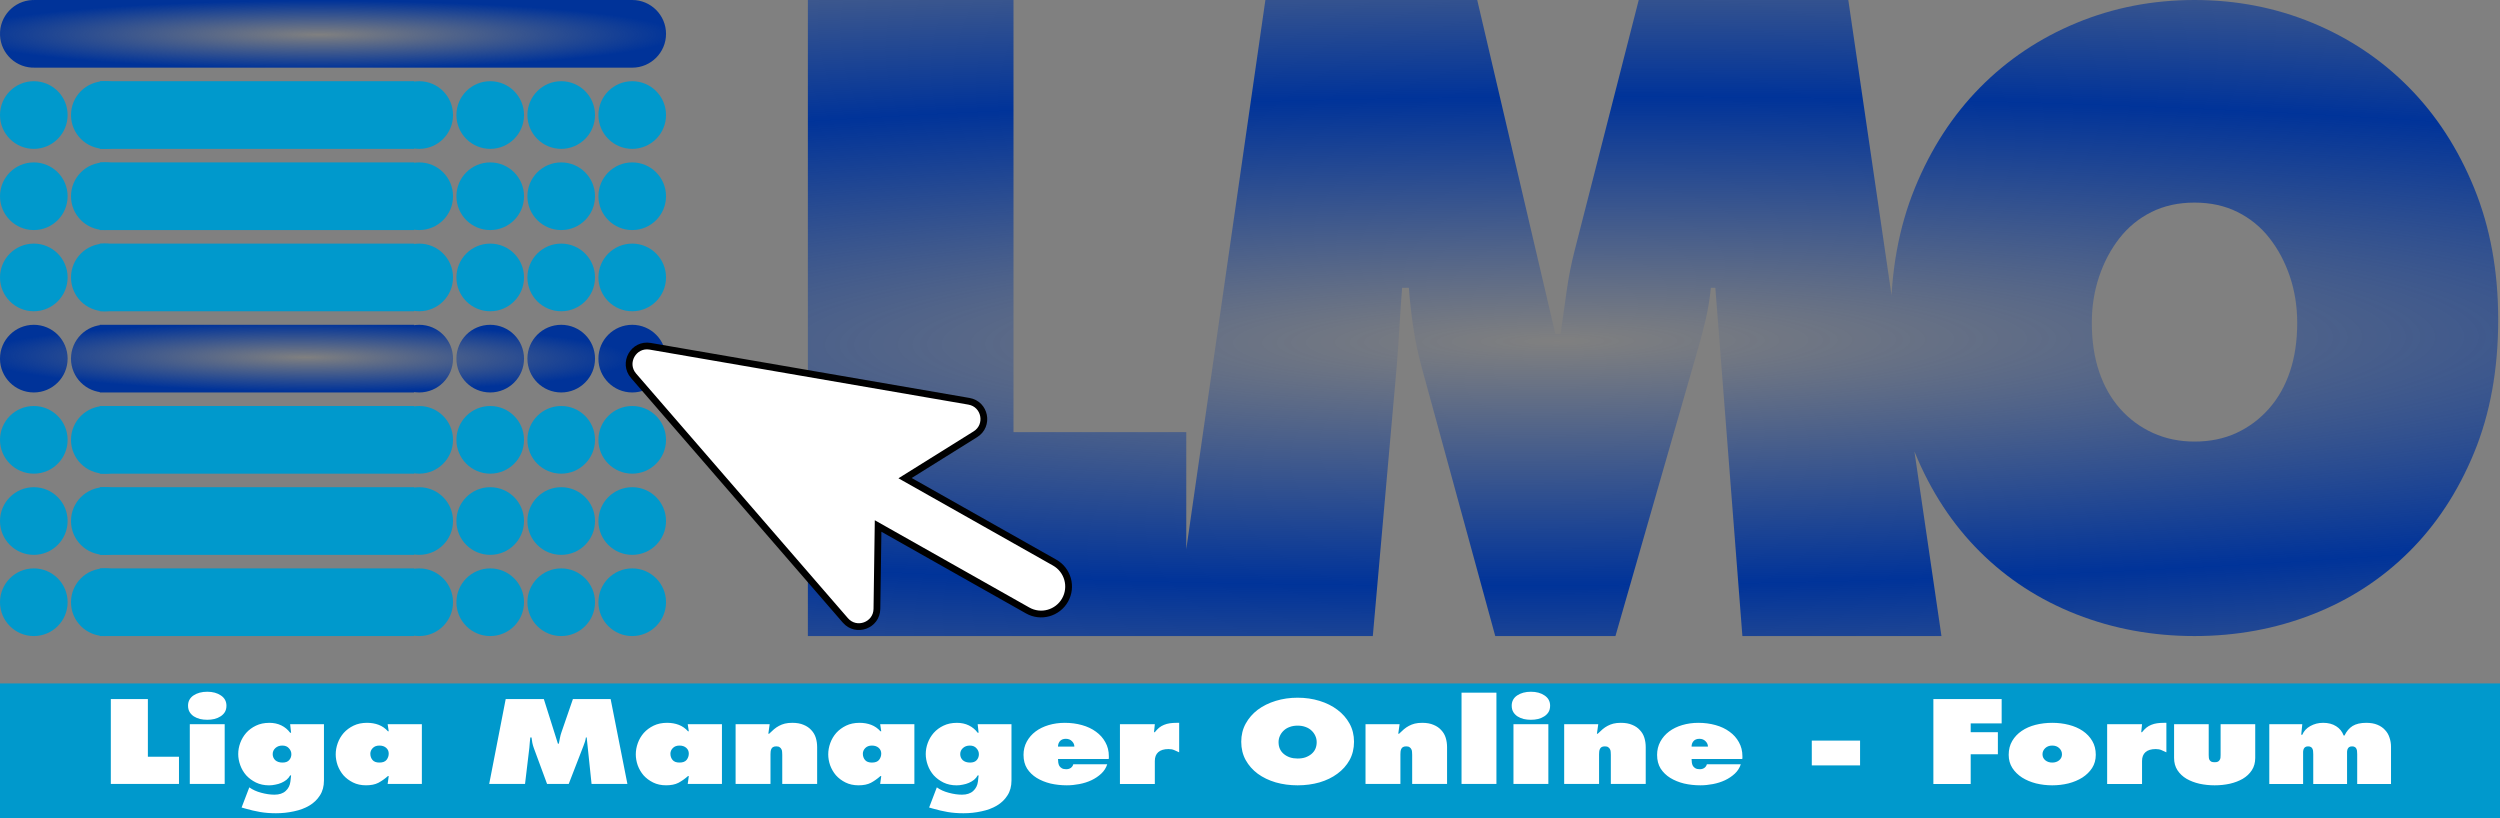
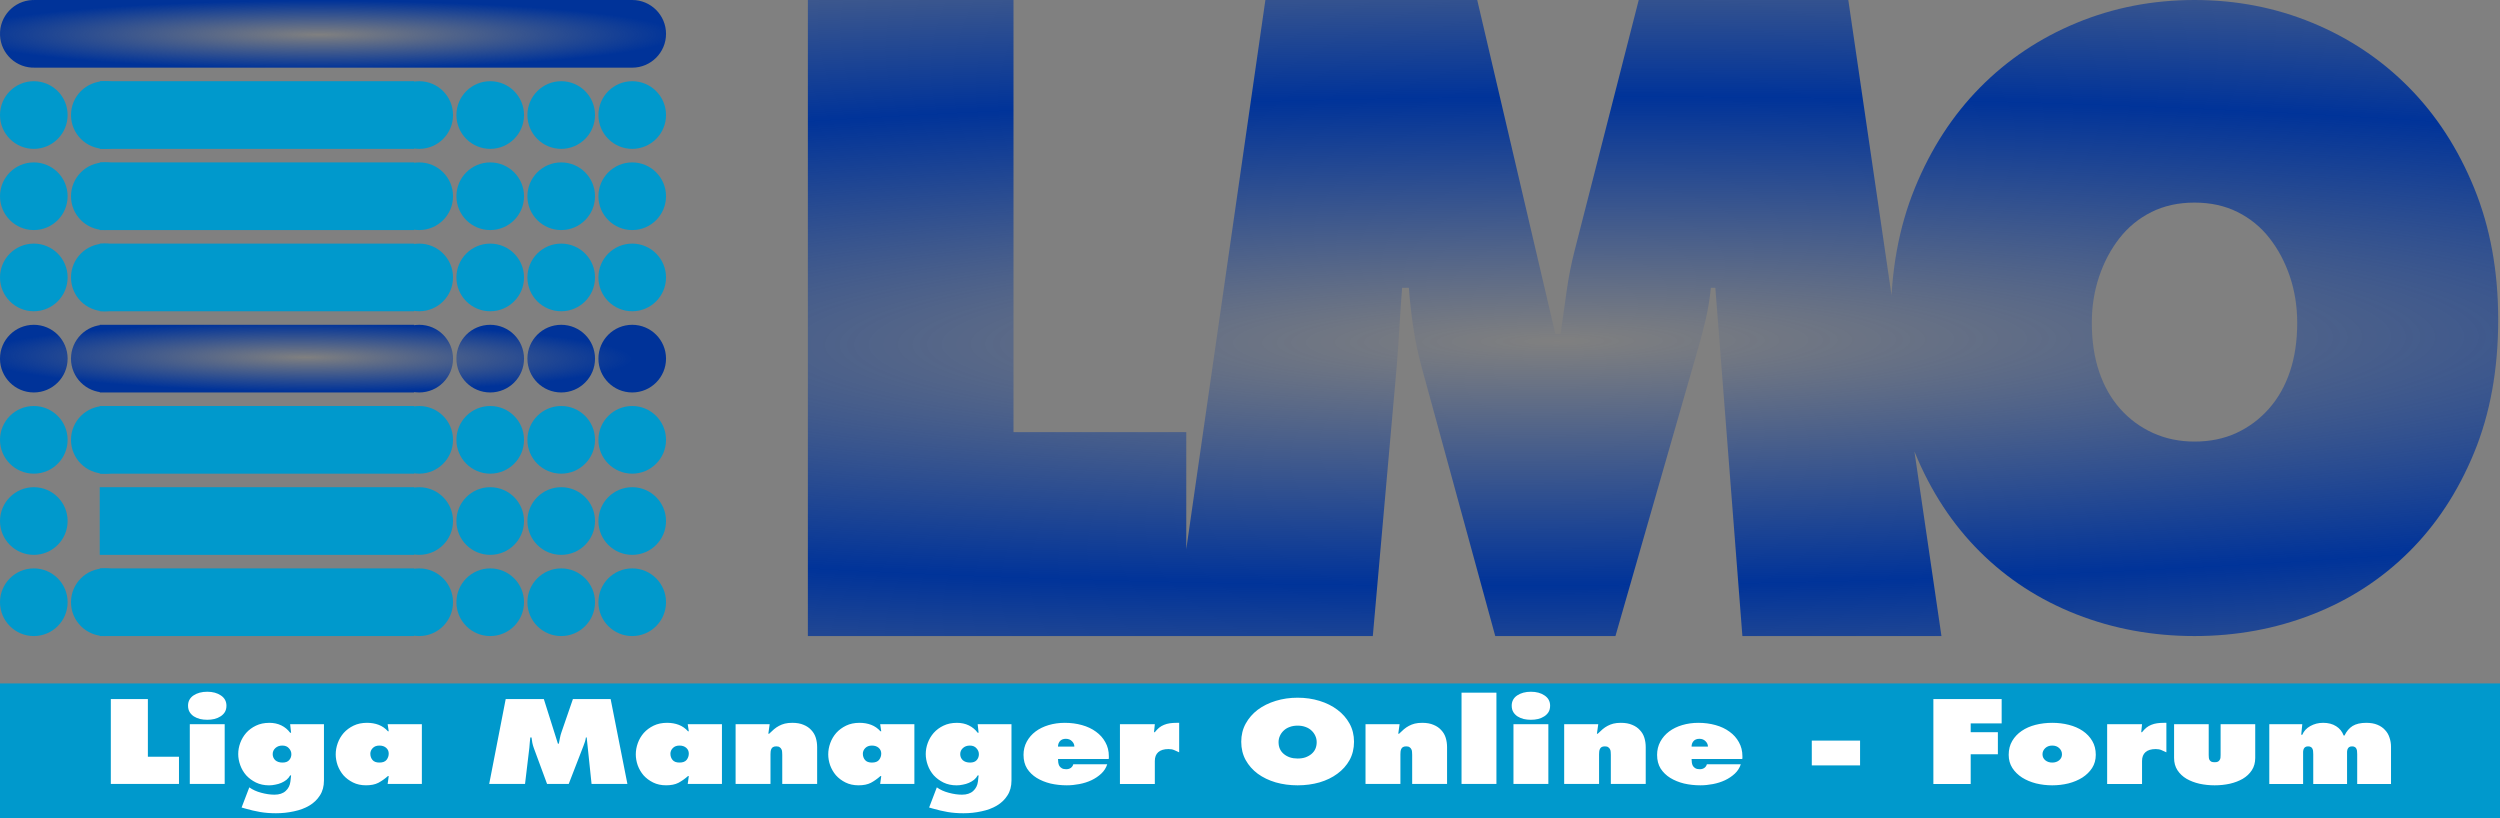
<svg xmlns="http://www.w3.org/2000/svg" xmlns:ns1="http://sodipodi.sourceforge.net/DTD/sodipodi-0.dtd" xmlns:ns2="http://www.inkscape.org/namespaces/inkscape" xmlns:xlink="http://www.w3.org/1999/xlink" version="1.1" id="Ebene_1" width="450" height="147.162" viewBox="0 0 450 147.162" overflow="visible" enable-background="new 0 0 740 242" xml:space="preserve" ns1:docname="logo save - Kopie.svg" ns2:version="1.3 (0e150ed6c4, 2023-07-21)" ns2:export-filename="logo save - Kopie.svg" ns2:export-xdpi="58.37838" ns2:export-ydpi="58.37838">
  <rect x="0" y="0" width="450" height="147.162" fill="#808080" stroke="none" />
  <defs id="defs338">
    <linearGradient ns2:collect="always" id="linearGradient2192">
      <stop style="stop-color:#003399;stop-opacity:0;" offset="0" id="stop2190" />
      <stop style="stop-color:#003399;stop-opacity:1;" offset="1" id="stop2188" />
    </linearGradient>
    <linearGradient ns2:collect="always" id="linearGradient1834">
      <stop style="stop-color:#003399;stop-opacity:0;" offset="0" id="stop1832" />
      <stop style="stop-color:#003399;stop-opacity:1;" offset="1" id="stop1830" />
    </linearGradient>
    <radialGradient ns2:collect="always" xlink:href="#linearGradient1834" id="radialGradient1836" cx="94.339" cy="12.5" fx="94.339" fy="12.5" r="98.5" gradientTransform="matrix(0.653,0,0,0.062,-4.149,5.472)" gradientUnits="userSpaceOnUse" />
    <radialGradient ns2:collect="always" xlink:href="#linearGradient1834" id="radialGradient1857" cx="460.428" cy="112.035" fx="460.428" fy="112.035" r="249.802" gradientTransform="matrix(2.198,-0.011,0.001,0.289,-551.881,73.533)" gradientUnits="userSpaceOnUse" spreadMethod="reflect" />
    <radialGradient ns2:collect="always" xlink:href="#linearGradient2192" id="radialGradient2194" cx="89.963" cy="102.888" fx="89.963" fy="102.888" r="98.5" gradientTransform="matrix(0.596,0.003,-3.2862279e-4,0.062,1.374,57.675)" gradientUnits="userSpaceOnUse" />
  </defs>
  <ns1:namedview id="namedview336" pagecolor="#ffffff" bordercolor="#000000" borderopacity="0.25" ns2:showpageshadow="2" ns2:pageopacity="0.0" ns2:pagecheckerboard="0" ns2:deskcolor="#d1d1d1" showgrid="false" ns2:zoom="2.7583008" ns2:cx="319.5808" ns2:cy="139.21614" ns2:window-width="1080" ns2:window-height="658" ns2:window-x="-6" ns2:window-y="-6" ns2:window-maximized="1" ns2:current-layer="Ebene_1" />
  <path fill="#0099cc" d="m 12.171,20.706 c 0,3.362 -2.725,6.09 -6.086,6.09 C 2.725,26.796 0,24.069 0,20.706 c 0,-3.363 2.724,-6.09 6.086,-6.09 3.36,0 6.086,2.727 6.086,6.09" id="path175" style="stroke-width:0.609" />
  <rect x="17.952" y="14.616" fill="#0099cc" width="56.595" height="12.18" id="rect177" style="stroke-width:0.609" />
  <path fill="#0099cc" d="m 24.951,20.706 c 0,3.363 -2.725,6.09 -6.086,6.09 -3.36,0 -6.086,-2.727 -6.086,-6.09 0,-3.363 2.725,-6.09 6.086,-6.09 3.36,0 6.086,2.728 6.086,6.09" id="path179" style="stroke-width:0.609" />
  <path id="path181" d="m 119.885,6.091 c 0,3.362 -2.725,6.089 -6.086,6.089 -3.361,0 -6.086,-2.728 -6.086,-6.089 0,-3.363 2.725,-6.091 6.086,-6.091 3.36,0 6.086,2.727 6.086,6.091 M 12.167,5.859 C 12.296,9.219 9.677,12.049 6.319,12.177 2.959,12.305 0.133,9.684 0.005,6.324 -0.124,2.961 2.495,0.133 5.854,0.005 9.212,-0.124 12.039,2.497 12.167,5.859 M 6.086,2.6683269e-4 H 113.799 V 12.18 H 6.086 Z" style="fill:url(#radialGradient1836);fill-opacity:1;stroke-width:0.609" />
  <path fill="#0099cc" d="m 107.105,20.706 c 0,3.362 -2.725,6.09 -6.086,6.09 -3.361,0 -6.086,-2.727 -6.086,-6.09 0,-3.363 2.724,-6.09 6.086,-6.09 3.36,0 6.086,2.727 6.086,6.09" id="path183" style="stroke-width:0.609" />
  <path fill="#0099cc" d="m 94.326,20.706 c 0,3.362 -2.725,6.09 -6.086,6.09 -3.361,0 -6.086,-2.727 -6.086,-6.09 0,-3.363 2.724,-6.09 6.086,-6.09 3.36,0 6.086,2.727 6.086,6.09" id="path185" style="stroke-width:0.609" />
  <path fill="#0099cc" d="m 81.546,20.706 c 0,3.362 -2.725,6.09 -6.086,6.09 -3.361,0 -6.086,-2.727 -6.086,-6.09 0,-3.363 2.724,-6.09 6.086,-6.09 3.36,0 6.086,2.727 6.086,6.09" id="path187" style="stroke-width:0.609" />
  <rect x="0" y="123.017" fill="#0099cc" width="450.329" height="24.36" id="rect189" style="stroke-width:0.609" />
  <path fill="#0099cc" d="m 119.885,20.706 c 0,3.362 -2.725,6.09 -6.086,6.09 -3.361,0 -6.086,-2.727 -6.086,-6.09 0,-3.363 2.724,-6.09 6.086,-6.09 3.36,0 6.086,2.727 6.086,6.09" id="path191" style="stroke-width:0.609" />
  <path fill="#0099cc" d="m 12.171,35.322 c 0,3.362 -2.725,6.09 -6.086,6.09 C 2.725,41.412 0,38.685 0,35.322 c 0,-3.363 2.724,-6.09 6.086,-6.09 3.36,0 6.086,2.727 6.086,6.09" id="path193" style="stroke-width:0.609" />
  <rect x="17.952" y="29.232" fill="#0099cc" width="56.595" height="12.18" id="rect195" style="stroke-width:0.609" />
  <path fill="#0099cc" d="m 24.951,35.322 c 0,3.363 -2.725,6.09 -6.086,6.09 -3.36,0 -6.086,-2.727 -6.086,-6.09 0,-3.363 2.725,-6.09 6.086,-6.09 3.36,0 6.086,2.728 6.086,6.09" id="path197" style="stroke-width:0.609" />
  <path fill="#0099cc" d="m 107.105,35.322 c 0,3.362 -2.725,6.09 -6.086,6.09 -3.361,0 -6.086,-2.727 -6.086,-6.09 0,-3.363 2.724,-6.09 6.086,-6.09 3.36,0 6.086,2.727 6.086,6.09" id="path199" style="stroke-width:0.609" />
  <path fill="#0099cc" d="m 94.326,35.322 c 0,3.362 -2.725,6.09 -6.086,6.09 -3.361,0 -6.086,-2.727 -6.086,-6.09 0,-3.363 2.724,-6.09 6.086,-6.09 3.36,0 6.086,2.727 6.086,6.09" id="path201" style="stroke-width:0.609" />
  <path fill="#0099cc" d="m 81.546,35.322 c 0,3.362 -2.725,6.09 -6.086,6.09 -3.361,0 -6.086,-2.727 -6.086,-6.09 0,-3.363 2.724,-6.09 6.086,-6.09 3.36,0 6.086,2.727 6.086,6.09" id="path203" style="stroke-width:0.609" />
  <path fill="#0099cc" d="m 119.885,35.322 c 0,3.362 -2.725,6.09 -6.086,6.09 -3.361,0 -6.086,-2.727 -6.086,-6.09 0,-3.363 2.724,-6.09 6.086,-6.09 3.36,0 6.086,2.727 6.086,6.09" id="path205" style="stroke-width:0.609" />
  <path fill="#0099cc" d="m 12.171,49.938 c 0,3.362 -2.725,6.09 -6.086,6.09 C 2.725,56.028 0,53.301 0,49.938 0,46.574 2.724,43.848 6.086,43.848 c 3.36,0 6.086,2.727 6.086,6.09" id="path207" style="stroke-width:0.609" />
  <rect x="17.952" y="43.848" fill="#0099cc" width="56.595" height="12.18" id="rect209" style="stroke-width:0.609" />
  <path fill="#0099cc" d="m 24.951,49.938 c 0,3.363 -2.725,6.09 -6.086,6.09 -3.36,0 -6.086,-2.727 -6.086,-6.09 0,-3.363 2.725,-6.09 6.086,-6.09 3.36,0 6.086,2.728 6.086,6.09" id="path211" style="stroke-width:0.609" />
  <path fill="#0099cc" d="m 107.105,49.938 c 0,3.362 -2.725,6.09 -6.086,6.09 -3.361,0 -6.086,-2.727 -6.086,-6.09 0,-3.363 2.724,-6.09 6.086,-6.09 3.36,0 6.086,2.727 6.086,6.09" id="path213" style="stroke-width:0.609" />
  <path fill="#0099cc" d="m 94.326,49.938 c 0,3.362 -2.725,6.09 -6.086,6.09 -3.361,0 -6.086,-2.727 -6.086,-6.09 0,-3.363 2.724,-6.09 6.086,-6.09 3.36,0 6.086,2.727 6.086,6.09" id="path215" style="stroke-width:0.609" />
  <path fill="#0099cc" d="m 81.546,49.938 c 0,3.362 -2.725,6.09 -6.086,6.09 -3.361,0 -6.086,-2.727 -6.086,-6.09 0,-3.363 2.724,-6.09 6.086,-6.09 3.36,0 6.086,2.727 6.086,6.09" id="path217" style="stroke-width:0.609" />
  <path fill="#0099cc" d="m 119.885,49.938 c 0,3.362 -2.725,6.09 -6.086,6.09 -3.361,0 -6.086,-2.727 -6.086,-6.09 0,-3.363 2.724,-6.09 6.086,-6.09 3.36,0 6.086,2.727 6.086,6.09" id="path219" style="stroke-width:0.609" />
  <path id="path233" d="m 119.885,64.554 c 0,3.362 -2.725,6.09 -6.086,6.09 -3.361,0 -6.086,-2.727 -6.086,-6.09 0,-3.363 2.724,-6.09 6.086,-6.09 3.36,0 6.086,2.727 6.086,6.09 m -38.339,0 c 0,3.362 -2.725,6.09 -6.086,6.09 -3.361,0 -6.086,-2.727 -6.086,-6.09 0,-3.363 2.724,-6.09 6.086,-6.09 3.36,0 6.086,2.727 6.086,6.09 m 12.78,0 c 0,3.362 -2.725,6.09 -6.086,6.09 -3.361,0 -6.086,-2.727 -6.086,-6.09 0,-3.363 2.724,-6.09 6.086,-6.09 3.36,0 6.086,2.727 6.086,6.09 m 12.78,0 c 0,3.362 -2.725,6.09 -6.086,6.09 -3.361,0 -6.086,-2.727 -6.086,-6.09 0,-3.363 2.724,-6.09 6.086,-6.09 3.36,0 6.086,2.727 6.086,6.09 m -82.155,0 c 0,3.363 -2.725,6.09 -6.086,6.09 -3.36,0 -6.086,-2.727 -6.086,-6.09 0,-3.363 2.725,-6.09 6.086,-6.09 3.36,0 6.086,2.728 6.086,6.09 M 17.952,58.464 H 74.548 V 70.644 H 17.952 Z m -5.781,6.09 c 0,3.362 -2.725,6.09 -6.086,6.09 C 2.724,70.644 0,67.917 0,64.554 c 0,-3.363 2.724,-6.09 6.086,-6.09 3.36,0 6.086,2.727 6.086,6.09" style="fill:url(#radialGradient2194);fill-opacity:1;stroke-width:0.609" />
  <path fill="#0099cc" d="m 12.171,79.17 c 0,3.362 -2.725,6.09 -6.086,6.09 C 2.724,85.26 0,82.532 0,79.17 c 0,-3.363 2.724,-6.09 6.086,-6.09 3.36,0 6.086,2.727 6.086,6.09" id="path235" style="stroke-width:0.609" />
  <rect x="17.952" y="73.08" fill="#0099cc" width="56.595" height="12.18" id="rect237" style="stroke-width:0.609" />
  <path fill="#0099cc" d="m 24.951,79.17 c 0,3.363 -2.725,6.09 -6.086,6.09 -3.36,0 -6.086,-2.727 -6.086,-6.09 0,-3.363 2.725,-6.09 6.086,-6.09 3.36,0 6.086,2.727 6.086,6.09" id="path239" style="stroke-width:0.609" />
  <path fill="#0099cc" d="m 107.105,79.17 c 0,3.362 -2.725,6.09 -6.086,6.09 -3.361,0 -6.086,-2.728 -6.086,-6.09 0,-3.363 2.724,-6.09 6.086,-6.09 3.36,0 6.086,2.727 6.086,6.09" id="path241" style="stroke-width:0.609" />
  <path fill="#0099cc" d="m 94.326,79.17 c 0,3.362 -2.725,6.09 -6.086,6.09 -3.361,0 -6.086,-2.728 -6.086,-6.09 0,-3.363 2.724,-6.09 6.086,-6.09 3.36,0 6.086,2.727 6.086,6.09" id="path243" style="stroke-width:0.609" />
  <path fill="#0099cc" d="m 81.546,79.17 c 0,3.362 -2.725,6.09 -6.086,6.09 -3.361,0 -6.086,-2.728 -6.086,-6.09 0,-3.363 2.724,-6.09 6.086,-6.09 3.36,0 6.086,2.727 6.086,6.09" id="path245" style="stroke-width:0.609" />
  <path fill="#0099cc" d="m 119.885,79.17 c 0,3.362 -2.725,6.09 -6.086,6.09 -3.361,0 -6.086,-2.728 -6.086,-6.09 0,-3.363 2.724,-6.09 6.086,-6.09 3.36,0 6.086,2.727 6.086,6.09" id="path247" style="stroke-width:0.609" />
  <path fill="#0099cc" d="m 12.171,93.785 c 0,3.362 -2.725,6.09 -6.086,6.09 C 2.724,99.875 0,97.148 0,93.785 c 0,-3.363 2.724,-6.09 6.086,-6.09 3.36,0 6.086,2.727 6.086,6.09" id="path249" style="stroke-width:0.609" />
  <rect x="17.952" y="87.696" fill="#0099cc" width="56.595" height="12.18" id="rect251" style="stroke-width:0.609" />
-   <path fill="#0099cc" d="m 24.951,93.785 c 0,3.363 -2.725,6.09 -6.086,6.09 -3.36,0 -6.086,-2.727 -6.086,-6.09 0,-3.363 2.725,-6.09 6.086,-6.09 3.36,0 6.086,2.727 6.086,6.09" id="path253" style="stroke-width:0.609" />
  <path fill="#0099cc" d="m 107.105,93.785 c 0,3.362 -2.725,6.09 -6.086,6.09 -3.361,0 -6.086,-2.728 -6.086,-6.09 0,-3.363 2.724,-6.09 6.086,-6.09 3.36,0 6.086,2.727 6.086,6.09" id="path255" style="stroke-width:0.609" />
  <path fill="#0099cc" d="m 94.326,93.785 c 0,3.362 -2.725,6.09 -6.086,6.09 -3.361,0 -6.086,-2.728 -6.086,-6.09 0,-3.363 2.724,-6.09 6.086,-6.09 3.36,0 6.086,2.727 6.086,6.09" id="path257" style="stroke-width:0.609" />
  <path fill="#0099cc" d="m 81.546,93.785 c 0,3.362 -2.725,6.09 -6.086,6.09 -3.361,0 -6.086,-2.728 -6.086,-6.09 0,-3.363 2.724,-6.09 6.086,-6.09 3.36,0 6.086,2.727 6.086,6.09" id="path259" style="stroke-width:0.609" />
  <path fill="#0099cc" d="m 119.885,93.785 c 0,3.362 -2.725,6.09 -6.086,6.09 -3.361,0 -6.086,-2.728 -6.086,-6.09 0,-3.363 2.724,-6.09 6.086,-6.09 3.36,0 6.086,2.727 6.086,6.09" id="path261" style="stroke-width:0.609" />
  <path fill="#0099cc" d="m 12.171,108.401 c 0,3.362 -2.725,6.09 -6.086,6.09 C 2.724,114.491 0,111.764 0,108.401 c 0,-3.363 2.724,-6.09 6.086,-6.09 3.36,0 6.086,2.727 6.086,6.09" id="path263" style="stroke-width:0.609" />
  <rect x="17.952" y="102.311" fill="#0099cc" width="56.595" height="12.18" id="rect265" style="stroke-width:0.609" />
  <path fill="#0099cc" d="m 24.951,108.401 c 0,3.363 -2.725,6.09 -6.086,6.09 -3.36,0 -6.086,-2.727 -6.086,-6.09 0,-3.363 2.725,-6.09 6.086,-6.09 3.36,0 6.086,2.727 6.086,6.09" id="path267" style="stroke-width:0.609" />
  <path fill="#0099cc" d="m 107.105,108.401 c 0,3.362 -2.725,6.09 -6.086,6.09 -3.361,0 -6.086,-2.728 -6.086,-6.09 0,-3.363 2.724,-6.09 6.086,-6.09 3.36,0 6.086,2.727 6.086,6.09" id="path269" style="stroke-width:0.609" />
  <path fill="#0099cc" d="m 94.326,108.401 c 0,3.362 -2.725,6.09 -6.086,6.09 -3.361,0 -6.086,-2.728 -6.086,-6.09 0,-3.363 2.724,-6.09 6.086,-6.09 3.36,0 6.086,2.727 6.086,6.09" id="path271" style="stroke-width:0.609" />
  <path fill="#0099cc" d="m 81.546,108.401 c 0,3.362 -2.725,6.09 -6.086,6.09 -3.361,0 -6.086,-2.728 -6.086,-6.09 0,-3.363 2.724,-6.09 6.086,-6.09 3.36,0 6.086,2.727 6.086,6.09" id="path273" style="stroke-width:0.609" />
  <path fill="#0099cc" d="m 119.885,108.401 c 0,3.362 -2.725,6.09 -6.086,6.09 -3.361,0 -6.086,-2.728 -6.086,-6.09 0,-3.363 2.724,-6.09 6.086,-6.09 3.36,0 6.086,2.727 6.086,6.09" id="path275" style="stroke-width:0.609" />
  <g id="g283" transform="matrix(0.609,0,0,0.609,0,2.6683269e-4)">
    <path id="path281" d="m 558.868,94.484 c 0,-14.338 2.366,-27.306 7.102,-38.905 C 570.706,43.98 577.126,34.074 585.236,25.857 593.344,17.64 602.85,11.277 613.757,6.766 624.662,2.256 636.285,0 648.625,0 c 12.34,0 23.963,2.256 34.869,6.766 10.906,4.512 20.411,10.875 28.52,19.091 8.109,8.216 14.529,18.124 19.266,29.722 4.735,11.599 7.104,24.566 7.104,38.905 0,14.659 -2.367,27.75 -7.104,39.267 -4.735,11.518 -11.156,21.307 -19.266,29.359 -8.107,8.057 -17.612,14.217 -28.52,18.485 -10.906,4.27 -22.529,6.403 -34.869,6.403 -12.34,0 -23.963,-2.135 -34.869,-6.403 -10.906,-4.27 -20.413,-10.43 -28.521,-18.485 -8.108,-8.055 -14.528,-17.842 -19.266,-29.359 -4.735,-11.519 -7.101,-24.607 -7.101,-39.267 z m 59.4,0.954 c 0,5.322 0.718,10.12 2.153,14.393 1.436,4.272 3.518,7.942 6.243,11.006 2.725,3.064 5.957,5.443 9.688,7.136 3.73,1.692 7.822,2.539 12.272,2.539 4.592,0 8.719,-0.847 12.379,-2.539 3.66,-1.692 6.854,-4.072 9.58,-7.136 2.726,-3.065 4.809,-6.734 6.245,-11.006 1.435,-4.273 2.153,-9.07 2.153,-14.393 0,-4.837 -0.72,-9.394 -2.153,-13.668 -1.438,-4.272 -3.445,-8.063 -6.028,-11.369 -2.584,-3.305 -5.742,-5.886 -9.474,-7.74 -3.73,-1.854 -7.966,-2.783 -12.702,-2.783 -4.737,0 -8.973,0.928 -12.704,2.783 -3.73,1.854 -6.89,4.435 -9.472,7.74 -2.585,3.306 -4.595,7.097 -6.028,11.369 -1.436,4.274 -2.152,8.832 -2.152,13.668 z M 374.006,0 h 62.612 l 23.09,98.711 h 1.554 c 0.592,-4.153 1.184,-8.35 1.776,-12.588 0.591,-4.238 1.406,-8.35 2.442,-12.339 L 484.354,0 h 61.943 l 27.532,188 H 514.992 L 507,85.063 h -1.333 c -0.296,3.159 -0.814,6.316 -1.554,9.471 -0.74,3.157 -1.556,6.231 -2.442,9.223 L 477.47,188 h -35.523 l -21.758,-79.508 c -1.037,-3.822 -1.853,-7.684 -2.443,-11.59 -0.593,-3.904 -1.036,-7.851 -1.33,-11.838 h -2 c -0.297,3.821 -0.555,7.603 -0.776,11.341 -0.224,3.739 -0.48,7.518 -0.775,11.34 L 405.756,188 H 346.92 Z M 238.78,188 V 0 h 60.776 V 127.716 H 350.62 V 188 Z" style="fill:url(#radialGradient1857);fill-opacity:1" />
  </g>
-   <path fill="#ffffff" stroke="#000000" stroke-width="1.218" d="m 174.408,72.23 -57.374,-9.901 c -2.995,-0.517 -4.983,3.01 -2.995,5.309 l 38.126,44.032 c 1.947,2.247 5.637,0.901 5.68,-2.071 l 0.213,-14.921 26.922,15.205 c 2.376,1.343 5.389,0.5 6.732,-1.876 1.341,-2.379 0.502,-5.396 -1.874,-6.739 l -26.924,-15.202 12.657,-7.9 c 2.52,-1.574 1.765,-5.43 -1.163,-5.936" id="path333" />
  <path style="font-weight:800;font-size:36.486px;font-family:'Futura LT Paneuropean';-inkscape-font-specification:'Futura LT Paneuropean Ultra-Bold';fill:#ffffff;stroke-width:0.056" d="m 19.948,141.112 v -15.282 h 6.67 v 10.377 h 5.599 v 4.905 z m 20.496,-10.762 v 10.762 h -6.28 v -10.762 z m -6.597,-3.324 q 0,-1.176 0.974,-1.844 0.998,-0.669 2.483,-0.669 1.485,0 2.459,0.669 0.998,0.669 0.998,1.844 0,0.669 -0.292,1.155 -0.292,0.466 -0.779,0.77 -0.463,0.304 -1.095,0.466 -0.609,0.142 -1.29,0.142 -0.682,0 -1.314,-0.142 -0.609,-0.162 -1.095,-0.466 -0.462,-0.304 -0.755,-0.77 -0.292,-0.486 -0.292,-1.155 z m 14.605,3.081 q 1.241,0 2.191,0.466 0.949,0.466 1.582,1.317 h 0.17 l -0.17,-1.54 h 6.086 v 10.134 q 0,1.581 -0.73,2.696 -0.706,1.115 -1.899,1.824 -1.193,0.709 -2.775,1.034 -1.558,0.345 -3.237,0.345 -1.534,0 -2.848,-0.223 -1.29,-0.223 -2.702,-0.628 l -0.633,-0.182 1.387,-3.628 q 0.901,0.649 2.142,0.973 1.266,0.345 2.386,0.345 1.29,0 2.02,-0.669 0.73,-0.669 0.852,-1.702 l 0.122,-1.094 h -0.17 q -0.243,0.446 -0.657,0.79 -0.414,0.324 -0.925,0.547 -0.511,0.223 -1.095,0.324 -0.56,0.122 -1.12,0.122 -1.314,0 -2.361,-0.507 -1.022,-0.507 -1.753,-1.297 -0.706,-0.811 -1.071,-1.824 -0.365,-1.013 -0.365,-2.006 0,-1.013 0.365,-2.006 0.365,-0.993 1.071,-1.804 0.73,-0.811 1.753,-1.297 1.047,-0.507 2.386,-0.507 z m 2.41,7.154 q 0.803,0 1.193,-0.446 0.389,-0.446 0.389,-1.054 0,-0.608 -0.438,-1.074 -0.414,-0.486 -1.193,-0.486 -0.755,0 -1.241,0.446 -0.487,0.446 -0.487,1.094 0,0.649 0.462,1.094 0.487,0.426 1.314,0.426 z m 9.566,-1.48 q 0,-1.013 0.365,-2.027 0.365,-1.013 1.071,-1.824 0.73,-0.811 1.777,-1.317 1.047,-0.507 2.41,-0.507 1.168,0 2.118,0.365 0.949,0.365 1.655,1.155 h 0.146 l -0.195,-1.277 h 6.159 v 10.762 h -6.159 l 0.195,-1.419 h -0.146 q -0.852,0.75 -1.728,1.216 -0.876,0.446 -2.215,0.446 -1.314,0 -2.337,-0.507 -1.022,-0.507 -1.728,-1.297 -0.682,-0.811 -1.047,-1.804 -0.341,-0.993 -0.341,-1.966 z m 6.232,-0.101 q 0,0.649 0.389,1.115 0.389,0.466 1.241,0.466 0.901,0 1.29,-0.486 0.389,-0.507 0.389,-1.135 0,-0.628 -0.463,-1.034 -0.462,-0.405 -1.217,-0.405 -0.755,0 -1.193,0.446 -0.438,0.446 -0.438,1.034 z m 24.366,-9.85 h 6.864 l 2.532,8.026 h 0.17 q 0.097,-0.507 0.195,-1.013 0.097,-0.527 0.268,-1.013 l 2.069,-5.999 h 6.791 l 3.018,15.282 h -6.451 l -0.876,-8.37 h -0.146 q -0.049,0.385 -0.17,0.77 -0.122,0.385 -0.268,0.75 l -2.653,6.85 h -3.895 l -2.386,-6.465 q -0.17,-0.466 -0.268,-0.932 -0.097,-0.486 -0.146,-0.973 h -0.219 q -0.049,0.466 -0.097,0.932 -0.024,0.446 -0.073,0.912 l -0.779,6.526 h -6.451 z m 23.417,9.951 q 0,-1.013 0.365,-2.027 0.365,-1.013 1.071,-1.824 0.73,-0.811 1.777,-1.317 1.047,-0.507 2.41,-0.507 1.168,0 2.118,0.365 0.949,0.365 1.655,1.155 h 0.146 l -0.195,-1.277 h 6.159 v 10.762 h -6.159 l 0.195,-1.419 h -0.146 q -0.852,0.75 -1.728,1.216 -0.876,0.446 -2.215,0.446 -1.314,0 -2.337,-0.507 -1.022,-0.507 -1.728,-1.297 -0.682,-0.811 -1.047,-1.804 -0.341,-0.993 -0.341,-1.966 z m 6.232,-0.101 q 0,0.649 0.389,1.115 0.389,0.466 1.241,0.466 0.901,0 1.29,-0.486 0.389,-0.507 0.389,-1.135 0,-0.628 -0.463,-1.034 -0.463,-0.405 -1.217,-0.405 -0.755,0 -1.193,0.446 -0.438,0.446 -0.438,1.034 z m 11.733,-5.33 h 6.134 l -0.243,1.723 h 0.146 q 0.462,-0.446 0.876,-0.811 0.438,-0.365 0.901,-0.608 0.487,-0.263 1.047,-0.405 0.584,-0.142 1.339,-0.142 1.217,0 2.045,0.365 0.852,0.345 1.387,0.953 0.56,0.588 0.803,1.378 0.243,0.79 0.243,1.682 v 6.627 h -6.28 v -5.249 q 0,-0.243 -0.024,-0.507 0,-0.263 -0.122,-0.486 -0.097,-0.223 -0.316,-0.365 -0.195,-0.162 -0.609,-0.162 -0.389,0 -0.609,0.142 -0.195,0.122 -0.292,0.345 -0.097,0.203 -0.122,0.466 -0.024,0.243 -0.024,0.486 v 5.33 h -6.28 z m 16.674,5.432 q 0,-1.013 0.365,-2.027 0.365,-1.013 1.071,-1.824 0.73,-0.811 1.777,-1.317 1.047,-0.507 2.41,-0.507 1.168,0 2.118,0.365 0.949,0.365 1.655,1.155 h 0.146 l -0.195,-1.277 h 6.159 v 10.762 h -6.159 l 0.195,-1.419 h -0.146 q -0.852,0.75 -1.728,1.216 -0.876,0.446 -2.215,0.446 -1.314,0 -2.337,-0.507 -1.022,-0.507 -1.728,-1.297 -0.682,-0.811 -1.047,-1.804 -0.341,-0.993 -0.341,-1.966 z m 6.232,-0.101 q 0,0.649 0.389,1.115 0.389,0.466 1.241,0.466 0.901,0 1.29,-0.486 0.389,-0.507 0.389,-1.135 0,-0.628 -0.463,-1.034 -0.463,-0.405 -1.217,-0.405 -0.755,0 -1.193,0.446 -0.438,0.446 -0.438,1.034 z m 16.893,-5.574 q 1.241,0 2.191,0.466 0.949,0.466 1.582,1.317 h 0.17 l -0.17,-1.54 h 6.086 v 10.134 q 0,1.581 -0.73,2.696 -0.706,1.115 -1.899,1.824 -1.193,0.709 -2.775,1.034 -1.558,0.345 -3.238,0.345 -1.534,0 -2.848,-0.223 -1.29,-0.223 -2.702,-0.628 l -0.633,-0.182 1.387,-3.628 q 0.901,0.649 2.142,0.973 1.266,0.345 2.386,0.345 1.29,0 2.02,-0.669 0.73,-0.669 0.852,-1.702 l 0.122,-1.094 h -0.17 q -0.243,0.446 -0.657,0.79 -0.414,0.324 -0.925,0.547 -0.511,0.223 -1.095,0.324 -0.56,0.122 -1.12,0.122 -1.314,0 -2.361,-0.507 -1.022,-0.507 -1.753,-1.297 -0.706,-0.811 -1.071,-1.824 -0.365,-1.013 -0.365,-2.006 0,-1.013 0.365,-2.006 0.365,-0.993 1.071,-1.804 0.73,-0.811 1.753,-1.297 1.047,-0.507 2.386,-0.507 z m 2.41,7.154 q 0.803,0 1.193,-0.446 0.389,-0.446 0.389,-1.054 0,-0.608 -0.438,-1.074 -0.414,-0.486 -1.193,-0.486 -0.755,0 -1.241,0.446 -0.487,0.446 -0.487,1.094 0,0.649 0.462,1.094 0.487,0.426 1.314,0.426 z m 9.615,-1.358 q 0,-1.338 0.584,-2.412 0.584,-1.074 1.582,-1.824 0.998,-0.75 2.361,-1.155 1.363,-0.405 2.897,-0.405 1.655,0 3.091,0.405 1.461,0.405 2.532,1.196 1.071,0.77 1.68,1.885 0.633,1.115 0.633,2.533 0,0.122 0,0.243 0,0.122 -0.024,0.243 h -9.128 q 0,0.324 0.049,0.669 0.049,0.324 0.195,0.588 0.17,0.263 0.463,0.426 0.292,0.162 0.779,0.162 0.487,0 0.828,-0.243 0.341,-0.263 0.438,-0.649 h 6.11 q -0.316,0.973 -1.071,1.682 -0.755,0.709 -1.777,1.196 -0.998,0.466 -2.166,0.689 -1.144,0.223 -2.264,0.223 -1.534,0 -2.945,-0.324 -1.387,-0.345 -2.483,-1.013 -1.071,-0.669 -1.728,-1.682 -0.633,-1.034 -0.633,-2.432 z m 6.207,-1.52 h 2.945 q 0,-0.547 -0.438,-0.973 -0.414,-0.426 -1.095,-0.426 -0.706,0 -1.071,0.426 -0.341,0.405 -0.341,0.973 z m 11.149,-4.033 h 6.28 l -0.146,1.439 h 0.146 q 0.389,-0.486 0.779,-0.811 0.414,-0.324 0.876,-0.507 0.487,-0.203 1.047,-0.284 0.56,-0.081 1.241,-0.081 h 0.438 v 5.31 q -0.487,-0.243 -0.901,-0.405 -0.414,-0.182 -1.022,-0.182 -1.217,0 -1.85,0.567 -0.609,0.547 -0.609,1.581 v 4.135 h -6.28 z m 21.835,3.162 q 0,-1.804 0.803,-3.263 0.803,-1.459 2.166,-2.493 1.387,-1.034 3.237,-1.601 1.85,-0.568 3.943,-0.568 2.093,0 3.943,0.568 1.85,0.567 3.213,1.601 1.387,1.034 2.191,2.493 0.803,1.459 0.803,3.263 0,1.844 -0.803,3.304 -0.803,1.439 -2.191,2.452 -1.363,1.013 -3.213,1.561 -1.85,0.527 -3.943,0.527 -2.093,0 -3.943,-0.527 -1.85,-0.547 -3.237,-1.561 -1.363,-1.013 -2.166,-2.452 -0.803,-1.459 -0.803,-3.304 z m 6.718,0.081 q 0,0.669 0.243,1.216 0.243,0.527 0.706,0.912 0.463,0.385 1.095,0.608 0.633,0.203 1.387,0.203 0.779,0 1.387,-0.203 0.633,-0.223 1.095,-0.608 0.463,-0.385 0.706,-0.912 0.243,-0.547 0.243,-1.216 0,-0.608 -0.243,-1.135 -0.243,-0.547 -0.682,-0.953 -0.438,-0.426 -1.071,-0.649 -0.633,-0.243 -1.436,-0.243 -0.803,0 -1.436,0.243 -0.633,0.223 -1.071,0.649 -0.438,0.405 -0.682,0.953 -0.243,0.527 -0.243,1.135 z m 15.652,-3.243 h 6.134 l -0.243,1.723 h 0.146 q 0.463,-0.446 0.876,-0.811 0.438,-0.365 0.901,-0.608 0.487,-0.263 1.047,-0.405 0.584,-0.142 1.339,-0.142 1.217,0 2.045,0.365 0.852,0.345 1.387,0.953 0.56,0.588 0.803,1.378 0.243,0.79 0.243,1.682 v 6.627 h -6.28 v -5.249 q 0,-0.243 -0.024,-0.507 0,-0.263 -0.122,-0.486 -0.097,-0.223 -0.316,-0.365 -0.195,-0.162 -0.609,-0.162 -0.389,0 -0.609,0.142 -0.195,0.122 -0.292,0.345 -0.097,0.203 -0.122,0.466 -0.024,0.243 -0.024,0.486 v 5.33 h -6.28 z m 17.283,10.762 V 124.675 h 6.28 v 16.437 z m 15.628,-10.762 v 10.762 h -6.28 v -10.762 z m -6.597,-3.324 q 0,-1.176 0.974,-1.844 0.998,-0.669 2.483,-0.669 1.485,0 2.459,0.669 0.998,0.669 0.998,1.844 0,0.669 -0.292,1.155 -0.292,0.466 -0.779,0.77 -0.462,0.304 -1.095,0.466 -0.609,0.142 -1.29,0.142 -0.682,0 -1.314,-0.142 -0.609,-0.162 -1.095,-0.466 -0.462,-0.304 -0.755,-0.77 -0.292,-0.486 -0.292,-1.155 z m 9.445,3.324 h 6.134 l -0.243,1.723 h 0.146 q 0.462,-0.446 0.876,-0.811 0.438,-0.365 0.901,-0.608 0.487,-0.263 1.047,-0.405 0.584,-0.142 1.339,-0.142 1.217,0 2.045,0.365 0.852,0.345 1.387,0.953 0.56,0.588 0.803,1.378 0.243,0.79 0.243,1.682 v 6.627 h -6.28 v -5.249 q 0,-0.243 -0.024,-0.507 0,-0.263 -0.122,-0.486 -0.097,-0.223 -0.316,-0.365 -0.195,-0.162 -0.609,-0.162 -0.389,0 -0.609,0.142 -0.195,0.122 -0.292,0.345 -0.097,0.203 -0.122,0.466 -0.024,0.243 -0.024,0.486 v 5.33 h -6.28 z m 16.723,5.553 q 0,-1.338 0.584,-2.412 0.584,-1.074 1.582,-1.824 0.998,-0.75 2.361,-1.155 1.363,-0.405 2.897,-0.405 1.655,0 3.091,0.405 1.461,0.405 2.532,1.196 1.071,0.77 1.68,1.885 0.633,1.115 0.633,2.533 0,0.122 0,0.243 0,0.122 -0.024,0.243 h -9.128 q 0,0.324 0.049,0.669 0.049,0.324 0.195,0.588 0.17,0.263 0.462,0.426 0.292,0.162 0.779,0.162 0.487,0 0.828,-0.243 0.341,-0.263 0.438,-0.649 h 6.11 q -0.316,0.973 -1.071,1.682 -0.755,0.709 -1.777,1.196 -0.998,0.466 -2.166,0.689 -1.144,0.223 -2.264,0.223 -1.534,0 -2.945,-0.324 -1.387,-0.345 -2.483,-1.013 -1.071,-0.669 -1.728,-1.682 -0.633,-1.034 -0.633,-2.432 z m 6.207,-1.52 h 2.945 q 0,-0.547 -0.438,-0.973 -0.414,-0.426 -1.095,-0.426 -0.706,0 -1.071,0.426 -0.341,0.405 -0.341,0.973 z m 21.64,3.385 V 133.309 h 8.69 v 4.459 z m 34.176,-11.937 v 4.378 h -5.574 v 1.581 h 4.893 v 3.972 h -4.893 v 5.351 h -6.718 v -15.282 z m 1.266,10.032 q 0,-1.419 0.633,-2.493 0.633,-1.074 1.704,-1.804 1.071,-0.73 2.483,-1.094 1.436,-0.365 3.018,-0.365 1.582,0 2.994,0.365 1.436,0.365 2.507,1.094 1.071,0.73 1.704,1.804 0.633,1.074 0.633,2.493 0,1.338 -0.657,2.371 -0.657,1.013 -1.753,1.723 -1.095,0.689 -2.507,1.054 -1.412,0.345 -2.921,0.345 -1.509,0 -2.921,-0.345 -1.412,-0.365 -2.507,-1.054 -1.095,-0.709 -1.753,-1.723 -0.657,-1.034 -0.657,-2.371 z m 6.086,-0.081 q 0,0.649 0.511,1.074 0.511,0.405 1.241,0.405 0.73,0 1.241,-0.405 0.511,-0.426 0.511,-1.074 0,-0.649 -0.487,-1.115 -0.487,-0.466 -1.266,-0.466 -0.779,0 -1.266,0.466 -0.487,0.466 -0.487,1.115 z m 11.636,-5.432 h 6.28 l -0.146,1.439 h 0.146 q 0.389,-0.486 0.779,-0.811 0.414,-0.324 0.876,-0.507 0.487,-0.203 1.047,-0.284 0.56,-0.081 1.241,-0.081 h 0.438 v 5.31 q -0.487,-0.243 -0.901,-0.405 -0.414,-0.182 -1.022,-0.182 -1.217,0 -1.85,0.567 -0.609,0.547 -0.609,1.581 v 4.135 h -6.28 z m 12.049,0 h 6.232 v 5.553 q 0,0.243 0.024,0.486 0.024,0.223 0.122,0.405 0.122,0.182 0.316,0.304 0.219,0.101 0.609,0.101 0.389,0 0.584,-0.101 0.219,-0.122 0.316,-0.304 0.122,-0.182 0.146,-0.405 0.024,-0.243 0.024,-0.486 v -5.553 h 6.232 v 6.08 q 0,1.277 -0.609,2.209 -0.609,0.932 -1.631,1.54 -1.022,0.588 -2.337,0.892 -1.314,0.284 -2.726,0.284 -1.412,0 -2.726,-0.284 -1.314,-0.304 -2.337,-0.892 -1.022,-0.608 -1.631,-1.54 -0.609,-0.932 -0.609,-2.209 z m 17.137,0 h 5.939 l -0.195,1.905 h 0.195 q 0.414,-0.993 1.436,-1.561 1.047,-0.588 2.313,-0.588 1.387,0 2.337,0.608 0.949,0.588 1.363,1.682 h 0.146 q 0.56,-1.155 1.461,-1.723 0.925,-0.567 2.459,-0.567 1.168,0 1.996,0.345 0.852,0.345 1.387,0.953 0.56,0.588 0.803,1.378 0.268,0.77 0.268,1.642 v 6.688 h -6.086 v -5.33 q 0,-0.243 -0.024,-0.486 0,-0.263 -0.097,-0.466 -0.073,-0.223 -0.268,-0.345 -0.195,-0.142 -0.536,-0.142 -0.341,0 -0.536,0.142 -0.17,0.122 -0.268,0.345 -0.073,0.203 -0.097,0.466 0,0.243 0,0.486 v 5.33 h -6.086 v -5.33 q 0,-0.243 -0.024,-0.486 0,-0.263 -0.097,-0.466 -0.073,-0.223 -0.268,-0.345 -0.195,-0.142 -0.536,-0.142 -0.341,0 -0.536,0.142 -0.17,0.122 -0.268,0.345 -0.073,0.203 -0.097,0.466 0,0.243 0,0.486 v 5.33 h -6.086 z" id="text1" aria-label="Liga Manager Online - Forum" />
</svg>